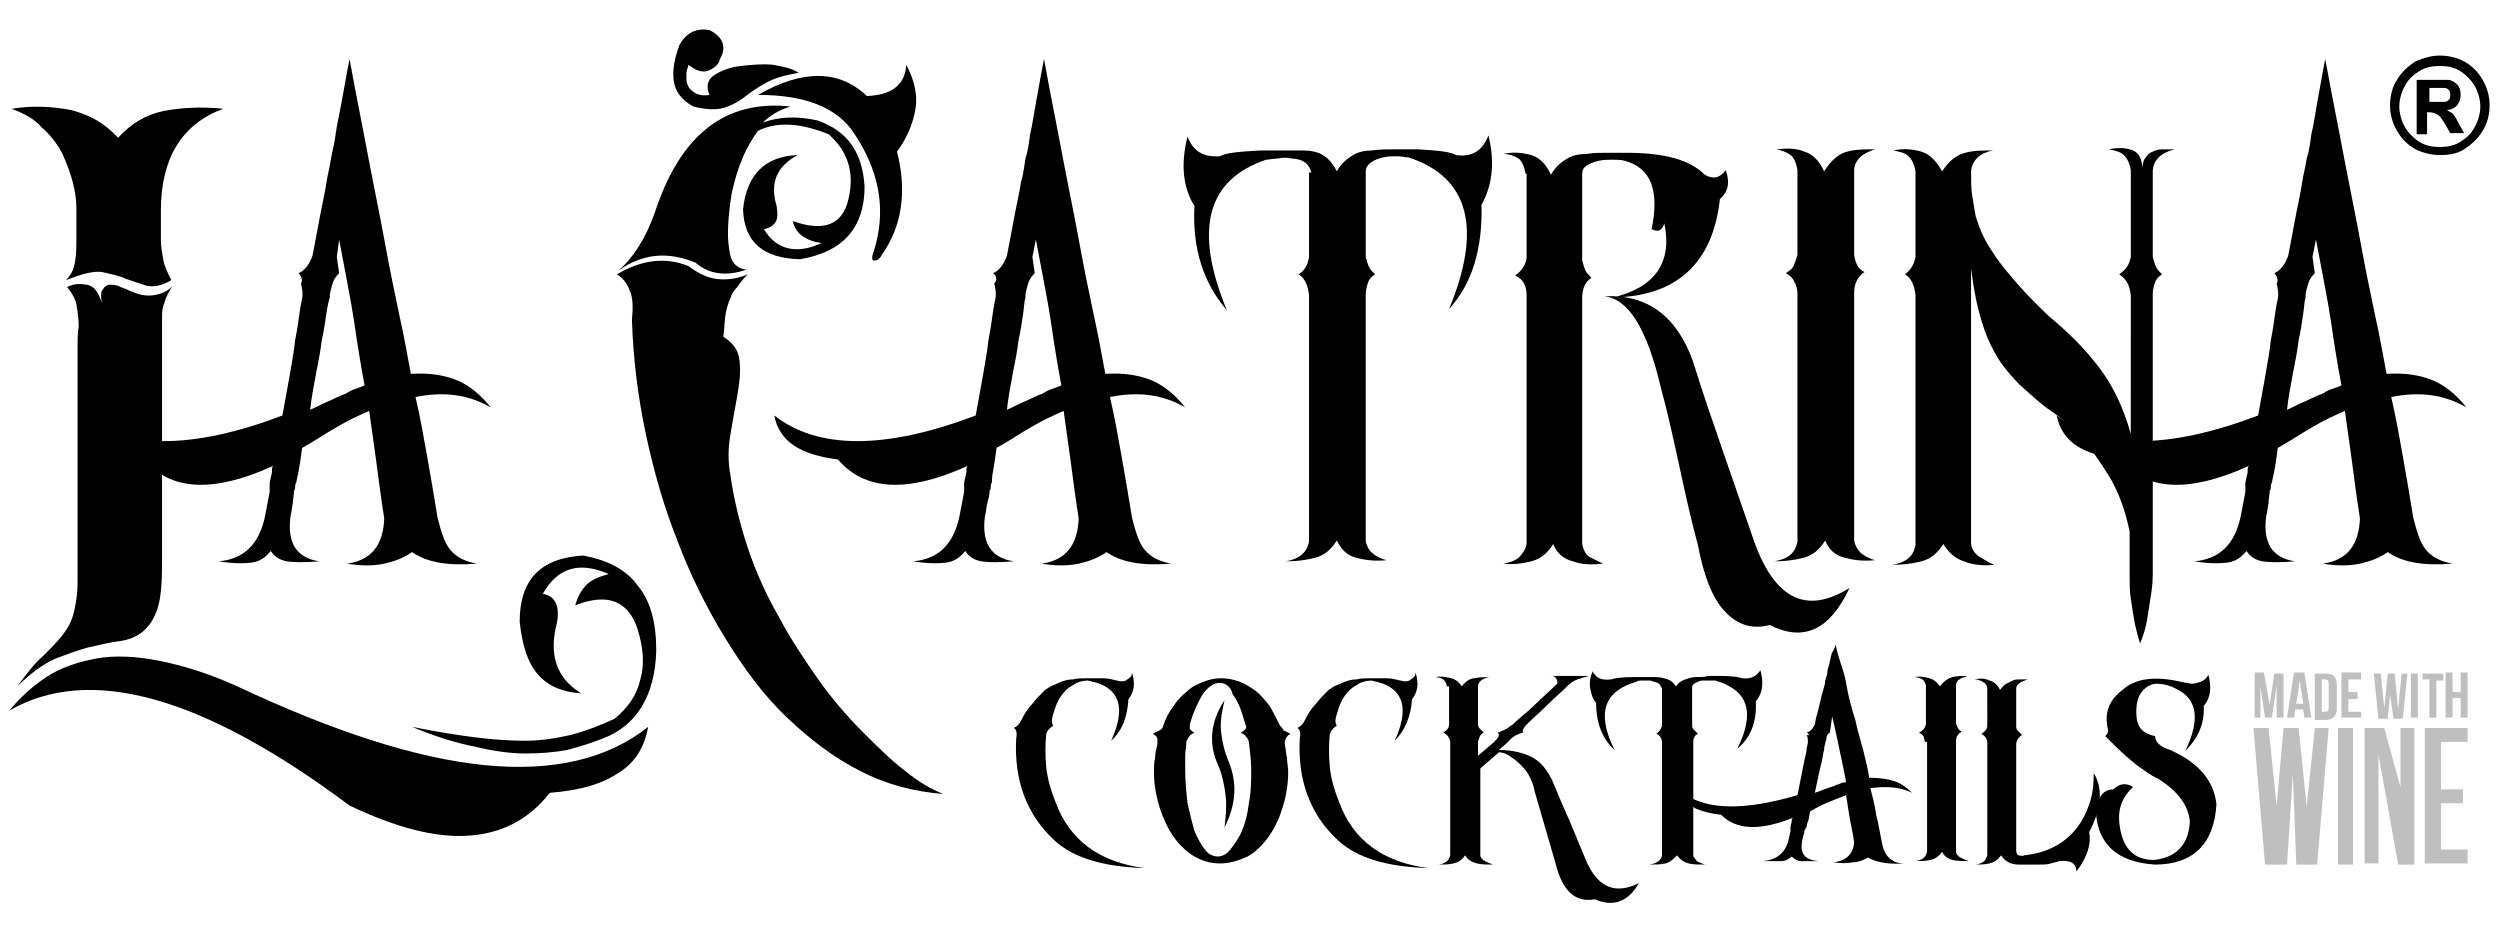
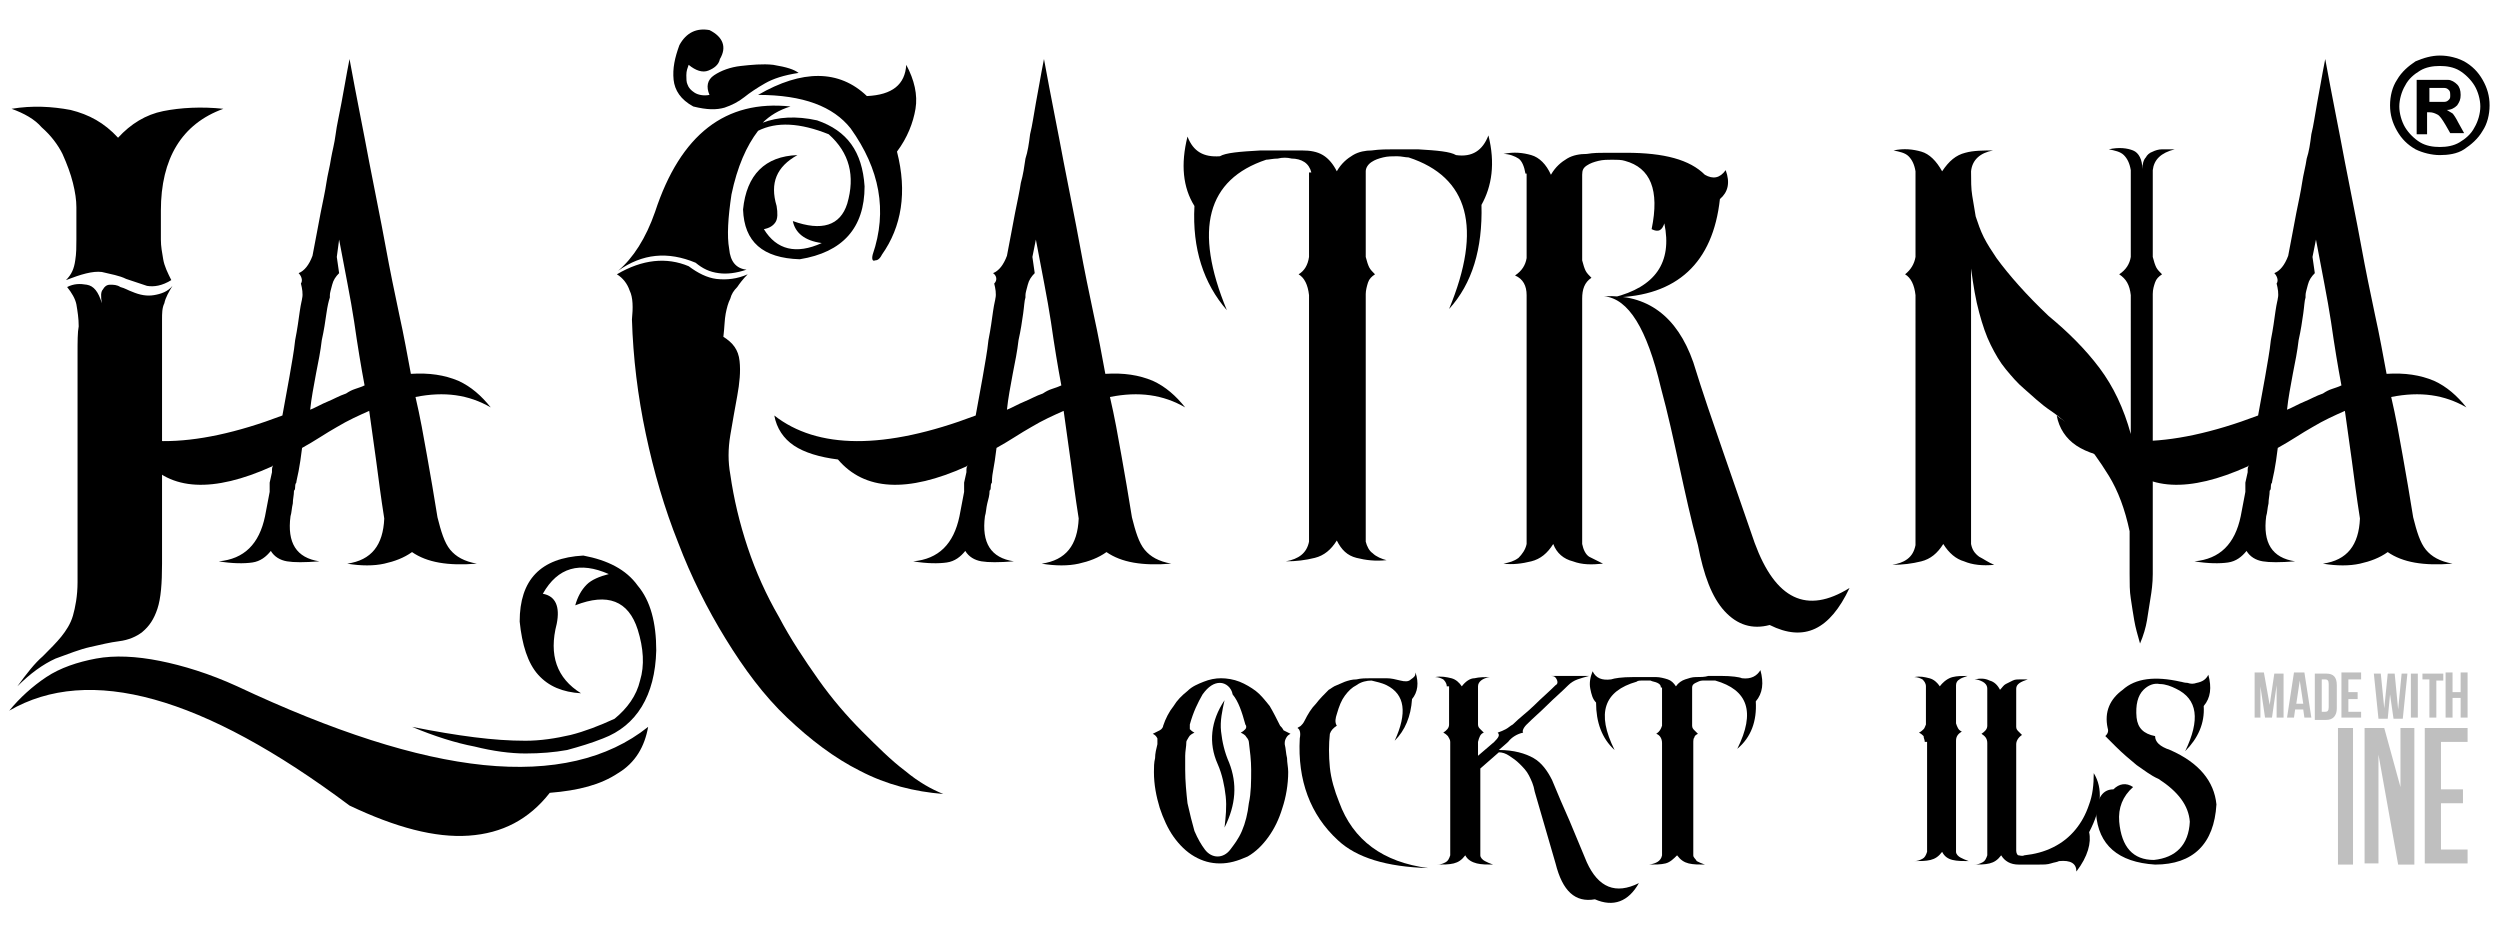
<svg xmlns="http://www.w3.org/2000/svg" version="1.1" id="Layer_1" x="0px" y="0px" viewBox="0 0 216 80.6" style="enable-background:new 0 0 216 80.6;" xml:space="preserve">
  <style type="text/css">
	.st0{opacity:0.25;}
</style>
  <g>
    <g>
      <g id="XMLID_146_">
        <path id="XMLID_170_" d="M20.5,59.3c8.3,3.9,15.4,6.2,21.3,6.8c5.9,0.6,10.7-0.5,14.2-3.3c-0.3,1.7-1.1,3.1-2.6,4     c-1.5,1-3.4,1.5-5.9,1.7c-1.8,2.3-4.1,3.5-7,3.7c-2.9,0.2-6.3-0.7-10.3-2.6C17.5,60.1,7.7,57.4,0.8,61.4c0.9-1.1,2-2.1,3.2-2.9     c1.2-0.8,2.7-1.3,4.3-1.6c1.6-0.3,3.5-0.2,5.5,0.2C15.8,57.5,18.1,58.2,20.5,59.3z M5.7,24.2c0.5-0.5,0.7-1,0.8-1.7     c0.1-0.6,0.1-1.2,0.1-1.8v-2.8c0-0.6-0.1-1.3-0.3-2.1c-0.2-0.8-0.5-1.6-0.9-2.5c-0.4-0.8-1-1.6-1.8-2.3C3,10.3,2.1,9.8,1,9.4     c1.8-0.3,3.5-0.2,5.1,0.1c1.6,0.4,2.9,1.1,4.1,2.4c1.1-1.2,2.4-2,3.9-2.3c1.5-0.3,3.3-0.4,5.2-0.2c-3.6,1.3-5.4,4.3-5.4,8.8v2.5     c0,0.6,0.1,1.1,0.2,1.7c0.1,0.6,0.4,1.2,0.7,1.8c-0.8,0.5-1.5,0.6-2.1,0.5c-0.6-0.2-1.2-0.4-1.8-0.6c-0.6-0.3-1.3-0.4-2.1-0.6     C8,23.4,7,23.7,5.7,24.2z M5.8,24.8c0.6-0.3,1.1-0.3,1.7-0.2c0.6,0.1,1,0.6,1.3,1.6c-0.1-0.6-0.1-1,0.1-1.2     c0.1-0.2,0.3-0.4,0.6-0.4c0.3,0,0.6,0,0.9,0.2c0.4,0.1,0.7,0.3,1,0.4c0.7,0.3,1.3,0.4,1.9,0.3c0.6-0.1,1.2-0.3,1.6-0.8     c-0.3,0.5-0.6,1-0.7,1.5c-0.2,0.4-0.2,0.9-0.2,1.4c0,0.2,0,0.9,0,2c0,1.1,0,2.3,0,3.8s0,3.1,0,4.8c0,1.7,0,3.3,0,4.8s0,2.8,0,3.8     c0,1.1,0,1.7,0,1.9c0,1.7-0.1,3-0.4,3.9c-0.3,0.9-0.7,1.5-1.3,2c-0.5,0.4-1.2,0.7-2,0.8c-0.8,0.1-1.6,0.3-2.5,0.5     c-0.9,0.2-1.9,0.6-3,1c-1.1,0.5-2.2,1.3-3.3,2.4c0.8-1.1,1.5-2,2.2-2.6c0.6-0.6,1.2-1.2,1.6-1.7c0.4-0.5,0.8-1.1,1-1.8     c0.2-0.7,0.4-1.7,0.4-2.9c0-0.4,0-1.2,0-2.4c0-1.2,0-2.5,0-4s0-3.1,0-4.7s0-3.2,0-4.7c0-1.5,0-2.8,0-3.9c0-1.1,0-1.9,0.1-2.4     c0-0.7-0.1-1.3-0.2-1.9C6.5,25.8,6.2,25.3,5.8,24.8z M35.6,62.8c2,0.4,3.8,0.7,5.4,0.9c1.6,0.2,3,0.3,4.4,0.3     c1.3,0,2.6-0.2,3.9-0.5c1.2-0.3,2.5-0.8,3.8-1.4c1.1-0.9,1.9-2,2.2-3.3c0.4-1.3,0.3-2.8-0.2-4.4c-0.8-2.5-2.6-3.2-5.4-2.1     c0.2-0.7,0.5-1.3,1-1.8c0.4-0.4,1.1-0.7,1.9-0.9c-2.5-1.1-4.4-0.6-5.7,1.7c1.1,0.2,1.5,1.1,1.2,2.6c-0.7,2.7,0,4.7,2.1,6     c-1.6-0.1-2.8-0.6-3.7-1.6c-0.9-1-1.4-2.6-1.6-4.6c0-3.6,1.8-5.5,5.5-5.7c2.1,0.4,3.7,1.2,4.7,2.6c1.1,1.3,1.6,3.2,1.6,5.6     c-0.1,3.9-1.7,6.5-4.6,7.6c-1,0.4-2,0.7-3.1,1c-1.1,0.2-2.3,0.3-3.6,0.3c-1.3,0-2.8-0.2-4.4-0.6C39.4,64.2,37.5,63.6,35.6,62.8z" />
        <path id="XMLID_167_" d="M25.8,23.6c0.5-0.2,0.9-0.7,1.2-1.5c0.3-1.5,0.5-2.7,0.7-3.7c0.2-1,0.4-1.9,0.5-2.6     c0.1-0.7,0.3-1.4,0.4-2.1c0.1-0.6,0.3-1.3,0.4-2.1c0.1-0.8,0.3-1.6,0.5-2.7c0.2-1,0.4-2.3,0.7-3.8c0.6,3.3,1.2,6.2,1.7,8.9     c0.5,2.6,1,5,1.4,7.2c0.4,2.2,0.8,4.1,1.2,6c0.4,1.8,0.7,3.5,1,5.1c1.6-0.1,2.9,0.1,4.1,0.6c1.1,0.5,2,1.3,2.8,2.3     c-1.9-1.1-4-1.4-6.5-0.9c0.4,1.7,0.7,3.4,1,5.1c0.3,1.7,0.6,3.4,0.9,5.3c0.3,1.2,0.6,2.2,1.1,2.8c0.5,0.6,1.2,1,2.3,1.2     c-2.5,0.2-4.3-0.1-5.6-1c-0.7,0.5-1.5,0.8-2.4,1c-0.9,0.2-2,0.2-3.2,0c2.1-0.3,3.1-1.6,3.2-3.9c-0.3-1.9-0.5-3.5-0.7-5     c-0.2-1.4-0.4-2.9-0.6-4.3c-0.9,0.4-1.8,0.8-2.8,1.4c-0.9,0.5-1.9,1.2-3,1.8c-0.1,0.8-0.2,1.5-0.3,2c-0.1,0.5-0.2,0.9-0.2,1     c-0.1,0.1-0.1,0.3-0.1,0.4c0,0.1,0,0.2-0.1,0.3c0,0.4-0.1,0.7-0.1,1.1c-0.1,0.4-0.1,0.8-0.2,1.1c-0.3,2.3,0.5,3.6,2.5,3.9     c-1.3,0.1-2.2,0.1-2.8,0c-0.6-0.1-1.1-0.4-1.4-0.9c-0.4,0.5-0.9,0.9-1.6,1c-0.7,0.1-1.7,0.1-2.9-0.1c2.2-0.2,3.5-1.5,4-3.9     l0.4-2.1c0-0.1,0-0.3,0-0.4c0-0.1,0-0.2,0-0.4l0.2-0.9c0,0,0-0.1,0-0.2c0-0.1,0-0.2,0.1-0.4l-0.1,0.1c-5.1,2.3-8.8,2.1-11-0.6     c-1.6-0.2-2.9-0.6-3.8-1.2c-0.9-0.6-1.5-1.5-1.7-2.6c3.7,2.9,9.5,3,17.4,0c0.2-1.1,0.4-2.2,0.6-3.3c0.2-1.2,0.4-2.2,0.5-3.2     c0.2-1,0.3-1.8,0.4-2.5c0.1-0.7,0.2-1,0.2-1.1c0.1-0.4,0-0.9-0.1-1.3C26.2,24.2,26,23.8,25.8,23.6z M29.3,23.6     c-0.3,0.3-0.5,0.6-0.6,1c-0.1,0.4-0.2,0.7-0.2,0.9c0,0,0,0.1,0,0.1c0,0,0,0,0,0.1c-0.1,0.3-0.2,0.7-0.3,1.4     c-0.1,0.7-0.2,1.4-0.4,2.3c-0.1,0.9-0.3,1.9-0.5,2.9c-0.2,1.1-0.4,2.1-0.5,3.1c0.5-0.2,1-0.5,1.5-0.7c0.5-0.2,1-0.5,1.6-0.7     c0.3-0.2,0.5-0.3,0.8-0.4c0.3-0.1,0.6-0.2,0.8-0.3c-0.3-1.6-0.6-3.4-0.9-5.5c-0.3-2-0.8-4.4-1.3-7.1l-0.2,1.5L29.3,23.6z" />
        <path id="XMLID_162_" d="M64.5,23.3c-0.9,0.3-1.7,0.4-2.4,0.3c-0.8-0.1-1.4-0.4-2-0.9c-2.4-1-4.6-0.8-6.7,0.7     c1.3-1.1,2.4-2.8,3.2-5.1c2.2-6.7,6.1-9.7,11.7-9.1c-1,0.3-1.8,0.8-2.4,1.4c1.3-0.5,2.9-0.6,4.7-0.2c2.6,0.9,3.9,2.7,4.1,5.7     c0,3.6-1.9,5.7-5.6,6.3c-3.2-0.1-4.8-1.5-4.9-4.3c0.3-3,1.9-4.6,4.7-4.7c-1.8,1-2.4,2.4-1.8,4.4c0.1,0.6,0.1,1.1-0.1,1.4     c-0.2,0.3-0.5,0.5-1,0.6c1.1,1.8,2.8,2.2,5,1.2c-1.5-0.2-2.3-0.9-2.5-1.9c2.5,0.9,4.1,0.4,4.7-1.5c0.7-2.4,0.2-4.4-1.6-6     c-2.5-1-4.5-1.1-6.1-0.3c-1,1.3-1.8,3.1-2.3,5.5c-0.3,2-0.4,3.6-0.2,4.7C63.1,22.6,63.6,23.2,64.5,23.3z M81.5,68.6     c-2.5-0.2-4.9-0.8-7.2-2C72.1,65.5,70,63.9,68,62c-2-1.9-3.7-4.2-5.3-6.8c-1.6-2.6-3-5.4-4.1-8.3c-1.2-3-2.1-6.1-2.8-9.4     c-0.7-3.3-1.1-6.6-1.2-9.9c0.1-1,0.1-1.9-0.2-2.5c-0.2-0.6-0.6-1.1-1.1-1.4c2.2-1.3,4.3-1.5,6.2-0.7c0.8,0.6,1.6,1,2.4,1.1     c0.9,0.1,1.8,0,2.7-0.4c-0.4,0.4-0.7,0.8-0.9,1.1c-0.3,0.3-0.5,0.6-0.6,1c-0.2,0.4-0.3,0.8-0.4,1.3c-0.1,0.5-0.1,1.2-0.2,2     c0.8,0.5,1.3,1.1,1.4,2.1c0.1,0.9,0,1.9-0.2,3c-0.2,1.1-0.4,2.2-0.6,3.4c-0.2,1.2-0.2,2.3,0,3.4c0.3,2.1,0.8,4.2,1.5,6.3     c0.7,2.1,1.6,4.1,2.7,6c1,1.9,2.2,3.7,3.4,5.4c1.2,1.7,2.5,3.2,3.8,4.5c1.3,1.3,2.5,2.5,3.7,3.4C79.4,67.6,80.5,68.2,81.5,68.6z      M59.9,9.2c-1.1-0.6-1.6-1.4-1.7-2.3c-0.1-1,0.1-1.9,0.5-3c0.6-1.1,1.5-1.5,2.6-1.3c1.2,0.6,1.5,1.5,0.9,2.5     c-0.1,0.5-0.5,0.8-1,1c-0.5,0.2-1.1,0-1.7-0.5c-0.1,0.3-0.2,0.5-0.2,0.9c0,0.3,0,0.6,0.1,0.8c0.1,0.3,0.3,0.5,0.6,0.7     c0.3,0.2,0.8,0.3,1.3,0.2c-0.3-0.7-0.2-1.3,0.4-1.7c0.6-0.4,1.4-0.7,2.3-0.8c0.9-0.1,1.9-0.2,2.8-0.1C68,5.8,68.6,6,69,6.3     c-1.3,0.2-2.2,0.5-2.9,0.9c-0.7,0.4-1.3,0.8-1.8,1.2c-0.5,0.4-1.1,0.7-1.7,0.9C61.9,9.5,61.1,9.5,59.9,9.2z M75.4,22     c1.3-3.8,0.6-7.4-1.9-10.9c-1.5-1.9-4.1-2.9-8-2.9c3.8-2.2,7-2.2,9.4,0.1c2.2-0.1,3.3-1,3.4-2.7c0.7,1.3,1,2.6,0.8,3.8     c-0.2,1.2-0.7,2.5-1.6,3.7c0.9,3.5,0.4,6.5-1.3,8.9c-0.2,0.4-0.4,0.5-0.6,0.5C75.4,22.6,75.3,22.4,75.4,22z" />
        <path id="XMLID_159_" d="M85.8,23.6c0.5-0.2,0.9-0.7,1.2-1.5c0.3-1.5,0.5-2.7,0.7-3.7c0.2-1,0.4-1.9,0.5-2.6     c0.2-0.7,0.3-1.4,0.4-2.1c0.2-0.6,0.3-1.3,0.4-2.1c0.2-0.8,0.3-1.6,0.5-2.7c0.2-1,0.4-2.3,0.7-3.8c0.6,3.3,1.2,6.2,1.7,8.9     c0.5,2.6,1,5,1.4,7.2c0.4,2.2,0.8,4.1,1.2,6c0.4,1.8,0.7,3.5,1,5.1c1.6-0.1,2.9,0.1,4.1,0.6c1.1,0.5,2,1.3,2.8,2.3     c-1.9-1.1-4-1.4-6.5-0.9c0.4,1.7,0.7,3.4,1,5.1c0.3,1.7,0.6,3.4,0.9,5.3c0.3,1.2,0.6,2.2,1.1,2.8c0.5,0.6,1.2,1,2.3,1.2     c-2.5,0.2-4.3-0.1-5.6-1c-0.7,0.5-1.5,0.8-2.4,1c-0.9,0.2-2,0.2-3.2,0c2.1-0.3,3.1-1.6,3.2-3.9c-0.3-1.9-0.5-3.5-0.7-5     c-0.2-1.4-0.4-2.9-0.6-4.3c-0.9,0.4-1.8,0.8-2.8,1.4c-0.9,0.5-1.9,1.2-3,1.8c-0.1,0.8-0.2,1.5-0.3,2c-0.1,0.5-0.1,0.9-0.1,1     c-0.1,0.1-0.1,0.3-0.1,0.4c0,0.1,0,0.2-0.1,0.3c0,0.4-0.1,0.7-0.2,1.1c-0.1,0.4-0.1,0.8-0.2,1.1c-0.3,2.3,0.5,3.6,2.5,3.9     c-1.3,0.1-2.2,0.1-2.8,0c-0.6-0.1-1.1-0.4-1.4-0.9c-0.4,0.5-0.9,0.9-1.6,1c-0.7,0.1-1.7,0.1-2.9-0.1c2.2-0.2,3.5-1.5,4-3.9     l0.4-2.1c0-0.1,0-0.3,0-0.4c0-0.1,0-0.2,0-0.4l0.2-0.9c0,0,0-0.1,0-0.2c0-0.1,0-0.2,0.1-0.4l-0.1,0.1c-5.1,2.3-8.8,2.1-11.1-0.6     c-1.6-0.2-2.9-0.6-3.8-1.2c-0.9-0.6-1.5-1.5-1.7-2.6c3.7,2.9,9.5,3,17.4,0c0.2-1.1,0.4-2.2,0.6-3.3c0.2-1.2,0.4-2.2,0.5-3.2     c0.2-1,0.3-1.8,0.4-2.5c0.1-0.7,0.2-1,0.2-1.1c0.1-0.4,0-0.9-0.1-1.3C86.2,24.2,86.1,23.8,85.8,23.6z M89.4,23.6     c-0.3,0.3-0.5,0.6-0.6,1c-0.1,0.4-0.2,0.7-0.2,0.9c0,0,0,0.1,0,0.1c0,0,0,0,0,0.1c-0.1,0.3-0.1,0.7-0.2,1.4     c-0.1,0.7-0.2,1.4-0.4,2.3c-0.1,0.9-0.3,1.9-0.5,2.9c-0.2,1.1-0.4,2.1-0.5,3.1c0.5-0.2,1-0.5,1.5-0.7c0.5-0.2,1-0.5,1.6-0.7     c0.3-0.2,0.5-0.3,0.8-0.4c0.3-0.1,0.6-0.2,0.8-0.3c-0.3-1.6-0.6-3.4-0.9-5.5c-0.3-2-0.8-4.4-1.3-7.1l-0.3,1.5L89.4,23.6z" />
        <path id="XMLID_157_" d="M113.3,14.9c-0.1-0.4-0.3-0.7-0.6-0.9c-0.3-0.2-0.7-0.3-1.1-0.3c-0.4-0.1-0.8-0.1-1.2,0     c-0.4,0-0.8,0.1-1,0.1c-5.1,1.7-6.3,6-3.4,13c-2-2.3-3-5.3-2.8-9c-0.5-0.8-0.8-1.7-0.9-2.7c-0.1-1,0-2.1,0.3-3.3     c0.5,1.3,1.4,1.8,2.8,1.7c0.5-0.3,1.7-0.4,3.5-0.5c0.6,0,1.1,0,1.7,0c0.6,0,1.2,0,1.9,0c0.7,0,1.3,0.1,1.8,0.4     c0.5,0.3,0.9,0.8,1.2,1.4c0.4-0.7,0.9-1.1,1.4-1.4c0.5-0.3,1.1-0.4,1.6-0.4c0.7-0.1,1.4-0.1,2-0.1c0.6,0,1.3,0,2,0     c1.7,0.1,2.8,0.2,3.3,0.5c1.4,0.2,2.3-0.4,2.8-1.7c0.6,2.4,0.3,4.4-0.6,6c0.1,3.8-0.8,6.8-2.8,9c2.9-7,1.7-11.4-3.5-13.1     c-0.3,0-0.6-0.1-1-0.1c-0.4,0-0.8,0-1.2,0.1c-0.4,0.1-0.7,0.2-1,0.4c-0.3,0.2-0.5,0.5-0.5,0.8v7.4c0.1,0.4,0.2,0.7,0.3,0.9     c0.1,0.2,0.3,0.4,0.5,0.6c-0.3,0.2-0.5,0.4-0.6,0.7c-0.1,0.3-0.2,0.7-0.2,1v21.4c0.1,0.4,0.3,0.8,0.6,1c0.3,0.3,0.8,0.5,1.2,0.6     c-1,0.1-1.8,0-2.6-0.2c-0.8-0.2-1.3-0.7-1.7-1.5c-0.5,0.8-1.1,1.3-1.9,1.5c-0.8,0.2-1.6,0.3-2.5,0.3c1.1-0.2,1.8-0.7,2-1.7V25.5     c-0.1-0.9-0.4-1.5-0.9-1.8c0.5-0.3,0.8-0.8,0.9-1.5V14.9z" />
        <path id="XMLID_154_" d="M131.8,15c-0.1-0.6-0.3-1.1-0.6-1.3c-0.3-0.2-0.8-0.4-1.3-0.4c0.9-0.2,1.7-0.1,2.4,0.1     c0.7,0.2,1.3,0.8,1.7,1.7c0.4-0.7,0.9-1.1,1.4-1.4c0.5-0.3,1.1-0.4,1.7-0.4c0.6-0.1,1.1-0.1,1.7-0.1c0.6,0,1.1,0,1.7,0     c3.3,0,5.5,0.6,6.8,1.9c0.7,0.4,1.3,0.3,1.8-0.4c0.4,1.1,0.2,1.9-0.5,2.5c-0.6,5.5-3.7,8.4-9.2,8.5c3.6-0.9,5.1-3,4.4-6.4     c-0.2,0.6-0.5,0.8-1.1,0.5c0.7-3.4-0.1-5.3-2.3-5.9c-0.3-0.1-0.7-0.1-1.1-0.1c-0.4,0-0.8,0-1.2,0.1c-0.4,0.1-0.7,0.2-1,0.4     c-0.3,0.2-0.4,0.4-0.4,0.8v7.4c0.1,0.4,0.2,0.7,0.3,0.9c0.1,0.2,0.3,0.4,0.5,0.6c-0.6,0.4-0.8,1-0.8,1.8V47     c0.1,0.5,0.3,0.9,0.6,1.1c0.4,0.2,0.8,0.4,1.2,0.6c-1,0.1-1.8,0.1-2.6-0.2c-0.8-0.2-1.4-0.7-1.7-1.5c-0.5,0.8-1.1,1.3-1.9,1.5     c-0.8,0.2-1.6,0.3-2.4,0.2c0.5-0.1,0.9-0.2,1.3-0.5c0.3-0.3,0.6-0.7,0.7-1.2V25.5c0-0.8-0.3-1.4-1-1.7c0.6-0.4,0.9-0.9,1-1.5V15z      M138.6,25.6c3.7-0.2,6.3,1.7,7.7,5.7c0.8,2.6,1.7,5.2,2.6,7.8c0.9,2.6,1.8,5.2,2.7,7.8c1.8,4.9,4.5,6.2,8.2,3.9     c-1.7,3.6-3.9,4.7-6.9,3.2c-1.5,0.4-2.8,0-3.9-1.2c-1.1-1.2-1.8-3.1-2.3-5.7c-0.6-2.2-1.1-4.5-1.6-6.8c-0.5-2.3-1-4.6-1.6-6.8     C142.3,28.4,140.7,25.8,138.6,25.6z" />
-         <path id="XMLID_152_" d="M155.3,25.4c0-0.4-0.1-0.8-0.3-1.1c-0.1-0.3-0.4-0.5-0.7-0.7c0.3-0.2,0.6-0.4,0.7-0.7     c0.1-0.3,0.2-0.5,0.3-0.9v-7.3c-0.1-0.6-0.3-1.1-0.6-1.3c-0.4-0.3-0.8-0.4-1.2-0.5c0.9-0.1,1.7-0.1,2.4,0.2     c0.7,0.2,1.3,0.8,1.7,1.7c0.6-0.9,1.2-1.5,2-1.7c0.7-0.2,1.5-0.2,2.4-0.2c-0.6,0.2-1,0.4-1.3,0.7c-0.3,0.3-0.5,0.7-0.5,1.1v7.3     c0.1,0.8,0.4,1.3,0.9,1.5c-0.6,0.4-0.9,1-0.9,1.8v21.4c0.1,0.5,0.3,0.8,0.6,1.1c0.4,0.3,0.8,0.5,1.2,0.6c-1,0.1-1.8,0-2.6-0.2     c-0.8-0.2-1.4-0.7-1.7-1.5c-0.5,0.8-1.1,1.3-1.9,1.5s-1.6,0.3-2.5,0.3c0.5-0.1,0.9-0.2,1.3-0.5c0.4-0.3,0.6-0.7,0.7-1.2V25.4z" />
        <path id="XMLID_150_" d="M165.5,14.8c-0.1-0.6-0.3-1-0.6-1.3c-0.3-0.3-0.8-0.4-1.3-0.5c0.9-0.2,1.7-0.1,2.4,0.1     c0.7,0.2,1.3,0.8,1.8,1.7c0.6-0.9,1.2-1.4,2-1.6c0.7-0.2,1.6-0.2,2.4-0.2c-1.1,0.2-1.8,0.8-1.9,1.8c0,0.8,0,1.5,0.1,2.1     c0.1,0.6,0.2,1.2,0.3,1.8c0.2,0.6,0.4,1.2,0.7,1.8c0.3,0.6,0.7,1.2,1.1,1.8c1.1,1.5,2.6,3.2,4.5,5c1.7,1.4,3.2,2.9,4.4,4.5     c1.2,1.6,2.1,3.5,2.7,5.7V25.5c-0.1-0.9-0.4-1.4-1-1.8c0.6-0.4,0.9-0.9,1-1.5v-7.5c-0.1-0.6-0.3-1-0.6-1.3     c-0.3-0.3-0.8-0.4-1.3-0.5c0.9-0.2,1.6-0.1,2.1,0.1c0.5,0.2,0.8,0.8,0.8,1.6c0-0.4,0.1-0.8,0.3-1c0.1-0.2,0.3-0.4,0.6-0.5     c0.2-0.1,0.5-0.2,0.8-0.2c0.3,0,0.7,0,1.1,0c-1.2,0.3-1.8,0.9-1.9,1.8v7.5c0.1,0.4,0.2,0.7,0.3,0.9c0.1,0.2,0.3,0.4,0.5,0.6     c-0.3,0.2-0.5,0.4-0.6,0.7c-0.1,0.3-0.2,0.6-0.2,1v21.6c0,1,0,1.8,0,2.6c0,0.8-0.1,1.5-0.2,2.1c-0.1,0.6-0.2,1.3-0.3,1.9     c-0.1,0.6-0.3,1.3-0.6,2c-0.2-0.7-0.4-1.4-0.5-2c-0.1-0.6-0.2-1.2-0.3-1.9c-0.1-0.6-0.1-1.3-0.1-2.1c0-0.7,0-1.6,0-2.5v-1.2     c-0.4-1.9-1-3.5-1.8-4.8c-0.8-1.3-1.6-2.4-2.4-3.3c-0.9-0.9-1.7-1.7-2.6-2.3c-0.9-0.6-1.6-1.3-2.3-1.9c-0.6-0.5-1.1-1.1-1.6-1.7     c-0.5-0.6-0.9-1.3-1.3-2.1c-0.4-0.8-0.7-1.7-1-2.8c-0.3-1.1-0.5-2.3-0.7-3.8v23.8c0.1,0.5,0.3,0.8,0.7,1.1     c0.4,0.2,0.8,0.5,1.3,0.7c-1,0.1-1.9,0-2.6-0.3c-0.7-0.2-1.3-0.7-1.8-1.5c-0.5,0.8-1.1,1.3-1.9,1.5c-0.8,0.2-1.6,0.3-2.5,0.3     c0.5-0.1,0.9-0.2,1.3-0.5c0.4-0.3,0.6-0.7,0.7-1.2V25.5c-0.1-0.9-0.4-1.5-0.9-1.8c0.5-0.4,0.8-0.9,0.9-1.5V14.8z" />
        <path id="XMLID_147_" d="M196.5,23.6c0.5-0.2,0.9-0.7,1.2-1.5c0.3-1.5,0.5-2.7,0.7-3.7c0.2-1,0.4-1.9,0.5-2.6     c0.1-0.7,0.3-1.4,0.4-2.1c0.2-0.6,0.3-1.3,0.4-2.1c0.2-0.8,0.3-1.6,0.5-2.7c0.2-1,0.4-2.3,0.7-3.8c0.6,3.3,1.2,6.2,1.7,8.9     c0.5,2.6,1,5,1.4,7.2c0.4,2.2,0.8,4.1,1.2,6c0.4,1.8,0.7,3.5,1,5.1c1.6-0.1,2.9,0.1,4.1,0.6c1.1,0.5,2,1.3,2.8,2.3     c-1.9-1.1-4-1.4-6.5-0.9c0.4,1.7,0.7,3.4,1,5.1c0.3,1.7,0.6,3.4,0.9,5.3c0.3,1.2,0.6,2.2,1.1,2.8c0.5,0.6,1.2,1,2.3,1.2     c-2.5,0.2-4.3-0.1-5.6-1c-0.7,0.5-1.5,0.8-2.4,1c-0.9,0.2-2,0.2-3.2,0c2.1-0.3,3.1-1.6,3.2-3.9c-0.3-1.9-0.5-3.5-0.7-5     c-0.2-1.4-0.4-2.9-0.6-4.3c-0.9,0.4-1.8,0.8-2.8,1.4c-0.9,0.5-1.9,1.2-3,1.8c-0.1,0.8-0.2,1.5-0.3,2c-0.1,0.5-0.2,0.9-0.2,1     c-0.1,0.1-0.1,0.3-0.1,0.4c0,0.1,0,0.2-0.1,0.3c0,0.4-0.1,0.7-0.1,1.1c-0.1,0.4-0.1,0.8-0.2,1.1c-0.3,2.3,0.5,3.6,2.5,3.9     c-1.3,0.1-2.2,0.1-2.8,0c-0.6-0.1-1.1-0.4-1.4-0.9c-0.4,0.5-0.9,0.9-1.6,1c-0.7,0.1-1.7,0.1-2.9-0.1c2.2-0.2,3.5-1.5,4-3.9     l0.4-2.1c0-0.1,0-0.3,0-0.4c0-0.1,0-0.2,0-0.4l0.2-0.9c0,0,0-0.1,0-0.2c0-0.1,0-0.2,0.1-0.4l-0.1,0.1c-5.1,2.3-8.8,2.1-11-0.6     c-1.6-0.2-2.9-0.6-3.8-1.2c-0.9-0.6-1.5-1.5-1.7-2.6c3.7,2.9,9.5,3,17.4,0c0.2-1.1,0.4-2.2,0.6-3.3c0.2-1.2,0.4-2.2,0.5-3.2     c0.2-1,0.3-1.8,0.4-2.5c0.1-0.7,0.2-1,0.2-1.1c0.1-0.4,0-0.9-0.1-1.3C196.9,24.2,196.7,23.8,196.5,23.6z M200,23.6     c-0.3,0.3-0.5,0.6-0.6,1c-0.1,0.4-0.2,0.7-0.2,0.9c0,0,0,0.1,0,0.1c0,0,0,0,0,0.1c-0.1,0.3-0.1,0.7-0.2,1.4     c-0.1,0.7-0.2,1.4-0.4,2.3c-0.1,0.9-0.3,1.9-0.5,2.9c-0.2,1.1-0.4,2.1-0.5,3.1c0.5-0.2,1-0.5,1.5-0.7c0.5-0.2,1-0.5,1.6-0.7     c0.3-0.2,0.5-0.3,0.8-0.4c0.3-0.1,0.6-0.2,0.8-0.3c-0.3-1.6-0.6-3.4-0.9-5.5c-0.3-2-0.8-4.4-1.3-7.1l-0.3,1.5L200,23.6z" />
      </g>
      <g>
        <path d="M210.8,4.8c0.8,0,1.5,0.2,2.1,0.5c0.7,0.4,1.2,0.9,1.6,1.6c0.4,0.7,0.6,1.4,0.6,2.2c0,0.8-0.2,1.6-0.6,2.2     c-0.4,0.7-1,1.2-1.6,1.6s-1.4,0.5-2.1,0.5s-1.5-0.2-2.1-0.5c-0.7-0.4-1.2-0.9-1.6-1.6c-0.4-0.7-0.6-1.4-0.6-2.2     c0-0.8,0.2-1.6,0.6-2.2c0.4-0.7,1-1.2,1.6-1.6C209.4,5,210.1,4.8,210.8,4.8z M210.8,5.7c-0.6,0-1.2,0.1-1.7,0.4     c-0.5,0.3-1,0.7-1.3,1.3c-0.3,0.5-0.5,1.2-0.5,1.8s0.2,1.3,0.5,1.8c0.3,0.5,0.8,1,1.3,1.3c0.5,0.3,1.1,0.4,1.7,0.4     c0.6,0,1.2-0.1,1.7-0.4c0.5-0.3,1-0.7,1.3-1.3c0.3-0.5,0.5-1.2,0.5-1.8s-0.2-1.3-0.5-1.8c-0.3-0.5-0.8-1-1.3-1.3     C212,5.8,211.4,5.7,210.8,5.7z M208.8,11.5V6.9h1c0.9,0,1.5,0,1.7,0c0.3,0,0.6,0.2,0.8,0.4c0.2,0.2,0.3,0.5,0.3,0.9     c0,0.4-0.1,0.6-0.3,0.9c-0.2,0.2-0.5,0.4-0.9,0.4c0.2,0.1,0.3,0.2,0.5,0.3c0.1,0.1,0.3,0.4,0.5,0.8l0.5,0.9h-1.2l-0.4-0.7     c-0.3-0.5-0.5-0.8-0.7-0.9c-0.2-0.1-0.4-0.2-0.7-0.2h-0.2v1.9H208.8z M209.8,8.8h0.4c0.5,0,0.8,0,1,0c0.2,0,0.3-0.1,0.4-0.2     c0.1-0.1,0.1-0.2,0.1-0.4c0-0.1,0-0.3-0.1-0.4c-0.1-0.1-0.2-0.2-0.4-0.2c-0.1,0-0.4,0-0.9,0h-0.4V8.8z" />
      </g>
    </g>
    <g>
-       <path d="M96,64c1.1-2.4,0.9-4-0.7-4.8c-0.4-0.2-0.9-0.3-1.3-0.4c-0.4,0-0.9,0.1-1.3,0.4c-0.4,0.2-0.7,0.5-1,0.9    c-0.3,0.4-0.5,0.9-0.7,1.6c-0.1,0.3-0.2,0.7,0,1c-0.3,0.2-0.5,0.4-0.6,0.7c-0.1,0.9-0.1,1.9,0,2.9c0.1,1,0.4,2,0.8,3    c1.2,3.3,3.8,5.2,7.7,5.7c-3.6-0.1-6.2-0.9-7.8-2.4c-2.4-2.2-3.5-5.2-3.3-8.8c0.1-0.5,0-0.8-0.2-0.9c0.1-0.1,0.2-0.1,0.3-0.2    c0.1-0.1,0.2-0.2,0.3-0.4c0.3-0.6,0.6-1.1,1-1.5c0.3-0.4,0.7-0.8,1.1-1.2c0.2-0.1,0.4-0.3,0.7-0.4c0.2-0.1,0.5-0.2,0.7-0.3    c0.3-0.1,0.6-0.2,1-0.2c0.4-0.1,0.8-0.1,1.3-0.1c0.4,0,0.9,0,1.3,0c0.4,0,0.8,0.1,1.2,0.2c0.4,0.1,0.7,0.1,0.9-0.1    c0.3-0.2,0.4-0.3,0.4-0.6c0.3,0.9,0.2,1.7-0.3,2.3C97.4,61.9,97,63.1,96,64z" />
      <path d="M105.4,74.6c-0.8,0-1.5-0.2-2.2-0.6c-0.7-0.4-1.3-1-1.8-1.7c-0.5-0.7-0.9-1.6-1.2-2.5c-0.3-1-0.5-2-0.5-3.1    c0-0.4,0-0.8,0.1-1.2c0-0.4,0.1-0.8,0.2-1.2c0-0.2,0-0.3,0-0.5c-0.1-0.2-0.2-0.3-0.4-0.4c0.2-0.1,0.4-0.2,0.6-0.3    c0.2-0.1,0.3-0.3,0.3-0.4c0.2-0.6,0.5-1.2,0.9-1.7c0.3-0.5,0.7-0.9,1.2-1.3c0.4-0.4,0.9-0.6,1.4-0.8c0.5-0.2,1-0.3,1.5-0.3    c0.5,0,1.1,0.1,1.6,0.3c0.5,0.2,1,0.5,1.4,0.8s0.8,0.8,1.2,1.3c0.3,0.5,0.6,1.1,0.9,1.7c0.1,0.1,0.2,0.2,0.3,0.4    c0.2,0.1,0.4,0.2,0.6,0.3c-0.2,0.1-0.3,0.2-0.4,0.4c-0.1,0.2-0.1,0.3-0.1,0.5c0.1,0.4,0.1,0.8,0.2,1.2c0,0.4,0.1,0.8,0.1,1.2    c0,1.1-0.2,2.2-0.5,3.1c-0.3,1-0.7,1.8-1.2,2.5c-0.5,0.7-1.1,1.3-1.8,1.7C106.9,74.4,106.2,74.6,105.4,74.6z M105.4,59    c-0.5,0-1,0.3-1.5,1c-0.4,0.7-0.8,1.5-1.1,2.6c0,0.1,0,0.3,0,0.4c0.1,0.1,0.2,0.2,0.4,0.3c-0.2,0.1-0.4,0.2-0.5,0.4    c-0.1,0.2-0.2,0.3-0.2,0.4c0,0.4-0.1,0.8-0.1,1.2c0,0.4,0,0.8,0,1.2c0,1,0.1,2,0.2,2.9c0.2,0.9,0.4,1.7,0.6,2.4    c0.3,0.7,0.6,1.2,0.9,1.6s0.7,0.6,1.1,0.6c0.4,0,0.8-0.2,1.1-0.6s0.7-0.9,1-1.6c0.3-0.7,0.5-1.5,0.6-2.4c0.2-0.9,0.2-1.9,0.2-2.9    c0-0.8-0.1-1.6-0.2-2.4c0-0.1-0.1-0.3-0.2-0.4c-0.1-0.2-0.3-0.3-0.5-0.4c0.2-0.1,0.3-0.2,0.4-0.3c0.1-0.1,0.1-0.3,0-0.4    c-0.3-1.1-0.6-2-1.1-2.6C106.4,59.4,105.9,59,105.4,59z M105.8,60.5c-1.2,1.8-1.4,3.7-0.6,5.5c0.4,0.9,0.6,1.9,0.7,2.8    s0,1.8-0.1,2.7c1-2,1.1-3.8,0.4-5.6c-0.4-0.9-0.6-1.8-0.7-2.7S105.6,61.4,105.8,60.5z" />
      <path d="M120.5,64c1.1-2.4,0.9-4-0.7-4.8c-0.4-0.2-0.9-0.3-1.3-0.4c-0.4,0-0.9,0.1-1.3,0.4c-0.4,0.2-0.7,0.5-1,0.9    c-0.3,0.4-0.5,0.9-0.7,1.6c-0.1,0.3-0.2,0.7,0,1c-0.3,0.2-0.5,0.4-0.6,0.7c-0.1,0.9-0.1,1.9,0,2.9c0.1,1,0.4,2,0.8,3    c1.2,3.3,3.8,5.2,7.7,5.7c-3.6-0.1-6.2-0.9-7.8-2.4c-2.4-2.2-3.5-5.2-3.3-8.8c0.1-0.5,0-0.8-0.2-0.9c0.1-0.1,0.2-0.1,0.3-0.2    c0.1-0.1,0.2-0.2,0.3-0.4c0.3-0.6,0.6-1.1,1-1.5c0.3-0.4,0.7-0.8,1.1-1.2c0.2-0.1,0.4-0.3,0.7-0.4c0.2-0.1,0.5-0.2,0.7-0.3    c0.3-0.1,0.6-0.2,1-0.2c0.4-0.1,0.8-0.1,1.3-0.1c0.4,0,0.9,0,1.3,0c0.4,0,0.8,0.1,1.2,0.2c0.4,0.1,0.7,0.1,0.9-0.1    c0.3-0.2,0.4-0.3,0.4-0.6c0.3,0.9,0.2,1.7-0.3,2.3C121.9,61.9,121.4,63.1,120.5,64z" />
      <path d="M125,59.3c0-0.3-0.2-0.5-0.3-0.6c-0.2-0.1-0.4-0.2-0.7-0.2c0.5-0.1,1,0,1.4,0.1c0.4,0.1,0.7,0.4,0.9,0.7    c0.3-0.4,0.7-0.7,1.1-0.7c0.4-0.1,0.9-0.1,1.3-0.1c-0.6,0.1-1,0.4-1,0.8v3.3c0,0.2,0.1,0.3,0.2,0.4c0.1,0.1,0.2,0.2,0.3,0.3    c-0.3,0.1-0.4,0.4-0.5,0.8v1.2l1.4-1.2c0.4-0.4,0.5-0.6,0.3-0.8c0.3-0.1,0.5-0.2,0.7-0.3c0.2-0.1,0.4-0.3,0.6-0.4    c0.6-0.6,1.3-1.1,1.9-1.7c0.6-0.6,1.2-1.1,1.8-1.7c0.2-0.1,0.2-0.3,0.1-0.5c-0.1-0.2-0.2-0.3-0.5-0.3c0.4,0,0.9,0,1.5,0    c0.6,0,1.2,0,1.8,0c-0.4,0.1-0.7,0.2-1,0.3c-0.3,0.1-0.6,0.3-0.8,0.5c-0.6,0.6-1.2,1.1-1.8,1.7c-0.6,0.6-1.2,1.1-1.8,1.7    c-0.3,0.3-0.4,0.6-0.3,0.7c-0.5,0.1-1,0.4-1.3,0.8l-0.8,0.7c1.3,0,2.3,0.3,3,0.7c0.7,0.4,1.2,1.1,1.6,1.9c0.5,1.2,1,2.4,1.5,3.5    c0.5,1.2,1,2.4,1.5,3.6c1,2.2,2.5,2.8,4.5,1.8c-0.9,1.6-2.2,2.1-3.8,1.4c-1.7,0.3-2.8-0.7-3.4-3.1c-0.3-1-0.6-2.1-0.9-3.1    c-0.3-1-0.6-2.1-0.9-3.1c-0.1-0.6-0.3-1-0.5-1.4c-0.2-0.4-0.5-0.7-0.8-1c-0.3-0.3-0.6-0.5-0.9-0.7c-0.3-0.2-0.6-0.3-0.9-0.3    l-1.6,1.4v7.5c0,0.2,0.2,0.4,0.4,0.5c0.2,0.1,0.4,0.2,0.7,0.3c-0.5,0-1,0-1.4-0.1c-0.4-0.1-0.8-0.3-1-0.7c-0.3,0.4-0.6,0.6-1,0.7    c-0.4,0.1-0.9,0.1-1.4,0.1c0.3,0,0.5-0.1,0.7-0.2c0.2-0.1,0.3-0.3,0.4-0.6v-9.8c0-0.2-0.1-0.3-0.2-0.5c-0.1-0.1-0.2-0.2-0.4-0.3    c0.3-0.2,0.5-0.4,0.5-0.7V59.3z" />
      <path d="M143.5,59.4c0-0.2-0.1-0.3-0.3-0.4c-0.2-0.1-0.4-0.1-0.6-0.2c-0.2,0-0.4,0-0.7,0c-0.2,0-0.4,0-0.5,0.1    c-2.8,0.8-3.5,2.7-1.9,5.9c-1.1-1-1.6-2.4-1.6-4.1c-0.3-0.3-0.4-0.7-0.5-1.2c-0.1-0.5,0-1,0.2-1.5c0.3,0.6,0.8,0.8,1.6,0.7    c0.3-0.1,0.9-0.2,1.9-0.2c0.3,0,0.6,0,1,0c0.3,0,0.7,0,1,0s0.7,0.1,1,0.2c0.3,0.1,0.5,0.3,0.7,0.6c0.2-0.3,0.5-0.5,0.8-0.6    c0.3-0.1,0.6-0.2,0.9-0.2c0.4,0,0.8,0,1.1-0.1c0.4,0,0.7,0,1.1,0c0.9,0,1.6,0.1,1.8,0.2c0.8,0.1,1.3-0.2,1.6-0.7    c0.3,1.1,0.2,2-0.4,2.7c0.1,1.7-0.4,3.1-1.6,4.1c1.6-3.2,0.9-5.1-1.9-5.9c-0.1,0-0.3,0-0.5,0c-0.2,0-0.4,0-0.6,0    c-0.2,0-0.4,0.1-0.6,0.2c-0.2,0.1-0.3,0.2-0.3,0.4v3.3c0,0.2,0.1,0.3,0.2,0.4c0.1,0.1,0.2,0.2,0.3,0.3c-0.2,0.1-0.3,0.2-0.3,0.3    c-0.1,0.1-0.1,0.3-0.1,0.5v9.7c0,0.2,0.2,0.3,0.3,0.5c0.2,0.1,0.4,0.2,0.7,0.3c-0.5,0-1,0-1.4-0.1c-0.4-0.1-0.7-0.3-1-0.7    c-0.3,0.3-0.6,0.6-1,0.7c-0.4,0.1-0.9,0.1-1.4,0.1c0.6-0.1,1-0.3,1.1-0.8v-9.7c0-0.4-0.2-0.7-0.5-0.8c0.3-0.2,0.4-0.4,0.5-0.7    V59.4z" />
-       <path d="M156.1,63.3c0.3-0.1,0.5-0.3,0.7-0.7c0.1-0.7,0.3-1.2,0.4-1.7c0.1-0.5,0.2-0.8,0.3-1.2c0.1-0.3,0.2-0.7,0.2-0.9    c0.1-0.3,0.2-0.6,0.2-0.9c0.1-0.3,0.2-0.7,0.3-1.2c0.1-0.5,0.2-0.3,0.4-1c0.3,1.5,0.7,2.1,0.9,3.3s0.5,2.3,0.8,3.2    c0.2,1,0.5,1.9,0.7,2.7c0.2,0.8,0.4,1.6,0.5,2.3c0.9,0,1.6,0.1,2.2,0.3s1.1,0.6,1.5,1c-1-0.5-2.2-0.6-3.6-0.4    c0.2,0.8,0.4,1.5,0.5,2.3c0.2,0.7,0.3,1.5,0.5,2.4c0.1,0.6,0.3,1,0.6,1.3c0.3,0.3,0.7,0.5,1.3,0.5c-1.3,0.1-2.4-0.1-3.1-0.5    c-0.4,0.2-0.8,0.4-1.3,0.4c-0.5,0.1-1.1,0.1-1.7,0c1.1-0.1,1.7-0.7,1.8-1.7c-0.1-0.8-0.3-1.6-0.4-2.2c-0.1-0.6-0.2-1.3-0.3-1.9    c-0.5,0.2-1,0.4-1.5,0.6c-0.5,0.2-1.1,0.5-1.6,0.8c-0.1,0.4-0.1,0.7-0.2,0.9c-0.1,0.2-0.1,0.4-0.1,0.4c0,0.1-0.1,0.1-0.1,0.2    c0,0,0,0.1-0.1,0.1c0,0.2,0,0.3-0.1,0.5c0,0.2-0.1,0.3-0.1,0.5c-0.2,1.1,0.3,1.6,1.4,1.7c-0.7,0-1.2,0-1.5,0    c-0.3,0-0.6-0.2-0.8-0.4c-0.2,0.2-0.5,0.4-0.9,0.4c-0.4,0-0.9,0-1.6,0c1.2-0.1,1.9-0.7,2.2-1.7l0.2-0.9c0-0.1,0-0.1,0-0.2    c0-0.1,0-0.1,0-0.2l0.1-0.4c0,0,0,0,0-0.1c0,0,0-0.1,0.1-0.2l-0.1,0c-2.8,1.1-4.8,1-6.1-0.3c-0.9-0.1-1.6-0.3-2.1-0.5    s-0.8-0.7-0.9-1.2c2,1.3,5.2,1.3,9.6,0c0.1-0.5,0.2-1,0.3-1.5c0.1-0.5,0.2-1,0.3-1.5c0.1-0.4,0.2-0.8,0.2-1.1    c0.1-0.3,0.1-0.5,0.1-0.5c0-0.2,0-0.4-0.1-0.6C156.4,63.6,156.3,63.4,156.1,63.3z M158.1,63.3c-0.2,0.1-0.3,0.3-0.3,0.5    c0,0.2-0.1,0.3-0.1,0.4c0,0,0,0,0,0c0,0,0,0,0,0c0,0.1-0.1,0.3-0.1,0.6c-0.1,0.3-0.1,0.6-0.2,1c-0.1,0.4-0.2,0.8-0.3,1.3    c-0.1,0.5-0.2,0.9-0.3,1.4c0.3-0.1,0.6-0.2,0.8-0.3c0.3-0.1,0.6-0.2,0.9-0.3c0.1-0.1,0.3-0.1,0.5-0.2c0.2-0.1,0.3-0.1,0.5-0.1    c-0.1-0.7-0.3-1.5-0.5-2.5c-0.2-0.9-0.4-2-0.7-3.2l-0.1,0.7L158.1,63.3z" />
      <path d="M166.3,64.1c0-0.2-0.1-0.3-0.1-0.5c-0.1-0.1-0.2-0.2-0.4-0.3c0.2-0.1,0.3-0.2,0.4-0.3c0.1-0.1,0.1-0.2,0.2-0.4v-3.3    c0-0.3-0.2-0.5-0.3-0.6c-0.2-0.1-0.4-0.2-0.7-0.2c0.5-0.1,0.9,0,1.3,0.1c0.4,0.1,0.7,0.4,0.9,0.7c0.3-0.4,0.7-0.7,1.1-0.8    c0.4-0.1,0.8-0.1,1.3-0.1c-0.3,0.1-0.6,0.2-0.7,0.3c-0.2,0.1-0.3,0.3-0.3,0.5v3.3c0.1,0.3,0.2,0.6,0.5,0.7    c-0.3,0.2-0.5,0.4-0.5,0.8v9.6c0,0.2,0.2,0.4,0.4,0.5c0.2,0.1,0.4,0.2,0.7,0.3c-0.5,0-1,0-1.4-0.1c-0.4-0.1-0.7-0.3-0.9-0.7    c-0.3,0.4-0.6,0.6-1,0.7c-0.4,0.1-0.9,0.1-1.4,0.1c0.3,0,0.5-0.1,0.7-0.2c0.2-0.1,0.3-0.3,0.4-0.6V64.1z" />
      <path d="M171.7,59.5c0-0.3-0.2-0.5-0.4-0.6c-0.2-0.1-0.4-0.2-0.7-0.2c0.5-0.1,0.9-0.1,1.3,0.1c0.4,0.1,0.7,0.4,0.9,0.8    c0.2-0.2,0.3-0.4,0.5-0.5c0.2-0.1,0.4-0.2,0.6-0.3c0.2-0.1,0.4-0.1,0.6-0.1c0.2,0,0.5,0,0.7,0c-0.6,0.2-1,0.4-1,0.8v3.3    c0,0.2,0.1,0.3,0.2,0.4c0.1,0.1,0.2,0.2,0.3,0.3c-0.3,0.2-0.5,0.5-0.5,0.8v9.2c0,0.2,0.1,0.4,0.2,0.4c0.1,0,0.3,0.1,0.5,0    c0.9-0.1,1.7-0.3,2.5-0.7c0.8-0.4,1.4-0.9,1.9-1.5c0.5-0.6,0.9-1.3,1.2-2.2c0.3-0.8,0.4-1.7,0.4-2.7c0.8,1.3,0.7,3-0.4,5.1    c0.2,0.9-0.1,2.1-1.1,3.4c0-0.7-0.5-1-1.5-0.9c-0.2,0.1-0.4,0.1-0.7,0.2c-0.3,0.1-0.6,0.1-1.1,0.1c-0.3,0-0.6,0-0.9,0    c-0.3,0-0.5,0-0.8,0c-0.7,0-1.2-0.3-1.5-0.8c-0.3,0.4-0.6,0.6-1,0.7c-0.4,0.1-0.9,0.1-1.3,0.1c0.3,0,0.5-0.1,0.7-0.2    c0.2-0.1,0.3-0.3,0.4-0.6v-9.7c0-0.4-0.2-0.6-0.5-0.8c0.3-0.2,0.5-0.4,0.5-0.7V59.5z" />
      <path d="M188.8,64.9c1.3-2.7,1.1-4.5-0.8-5.4c-0.4-0.2-0.9-0.4-1.4-0.4c-0.5-0.1-1,0.1-1.4,0.5c-0.5,0.5-0.7,1.3-0.6,2.4    c0.1,0.9,0.6,1.4,1.6,1.6c0,0.5,0.4,0.9,1.3,1.2c2.5,1.1,3.8,2.7,4,4.7c-0.2,3.4-2,5.2-5.3,5.2c-3.2-0.2-4.9-1.7-5.1-4.4    c0.1-1.4,0.6-2.1,1.5-2.1c0.5-0.5,1.1-0.6,1.7-0.2c-0.9,0.8-1.3,1.8-1.2,3c0.2,2.2,1.2,3.3,3,3.3c1.9-0.2,3-1.3,3.1-3.3    c-0.1-1.4-1-2.6-2.7-3.7c-0.7-0.3-1.3-0.8-1.9-1.2c-0.6-0.5-1.2-1-1.8-1.6c-0.1-0.1-0.3-0.3-0.4-0.4c-0.1-0.1-0.3-0.3-0.5-0.5    c0.2-0.2,0.3-0.4,0.2-0.7c-0.3-1.4,0.2-2.5,1.3-3.3c1.1-1,2.8-1.2,5-0.7c0.1,0,0.3,0.1,0.6,0.1c0.3,0.1,0.5,0.1,0.8,0    c0.5-0.1,0.8-0.3,1-0.7c0.3,1.1,0.2,2-0.4,2.7C190.5,62.5,189.9,63.8,188.8,64.9z" />
    </g>
    <g class="st0">
      <path d="M196.1,60.9L196.1,60.9l0.4-2.7h0.8V62h-0.6v-2.8h0l-0.4,2.8h-0.6l-0.4-2.7h0V62h-0.5v-3.9h0.8L196.1,60.9z" />
      <path d="M199.7,62h-0.6l-0.1-0.7h-0.7l-0.1,0.7h-0.6l0.6-3.9h0.9L199.7,62z M198.4,60.8h0.6l-0.3-2h0L198.4,60.8z" />
      <path d="M200,58.2h1c0.6,0,0.9,0.3,0.9,1v2c0,0.6-0.3,1-0.9,1h-1V58.2z M200.6,58.7v2.8h0.3c0.2,0,0.3-0.1,0.3-0.4v-2    c0-0.3-0.1-0.4-0.3-0.4H200.6z" />
      <path d="M202.9,59.8h0.8v0.6h-0.8v1.1h1.1V62h-1.7v-3.9h1.7v0.6h-1.1V59.8z" />
      <path d="M206.5,60L206.5,60l-0.2,2.1h-0.8l-0.4-3.9h0.6l0.3,3h0l0.3-3h0.6l0.3,3.1h0l0.3-3.1h0.5l-0.4,3.9h-0.8L206.5,60z" />
      <path d="M208.3,58.2h0.6V62h-0.6V58.2z" />
      <path d="M209.2,58.2h1.9v0.6h-0.6V62h-0.6v-3.3h-0.6V58.2z" />
      <path d="M211.9,62h-0.6v-3.9h0.6v1.7h0.7v-1.7h0.6V62h-0.6v-1.7h-0.7V62z" />
-       <path d="M198.1,66.9L198.1,66.9l-0.5,7.8h-1.9l-1-11.8h1.3l0.7,6.7h0l0.6-6.7h1.3l0.7,6.8h0l0.7-6.8h1.2l-1,11.8h-1.8L198.1,66.9z    " />
      <path d="M202,62.9h1.3v11.8H202V62.9z" />
      <path d="M205.5,65.2L205.5,65.2l0,9.4h-1.2V62.9h1.7l1.4,5.1h0v-5.1h1.2v11.8h-1.4L205.5,65.2z" />
      <path d="M210.9,68.2h1.9v1.2h-1.9v4h2.3v1.2h-3.7V62.9h3.7v1.2h-2.3V68.2z" />
    </g>
  </g>
</svg>